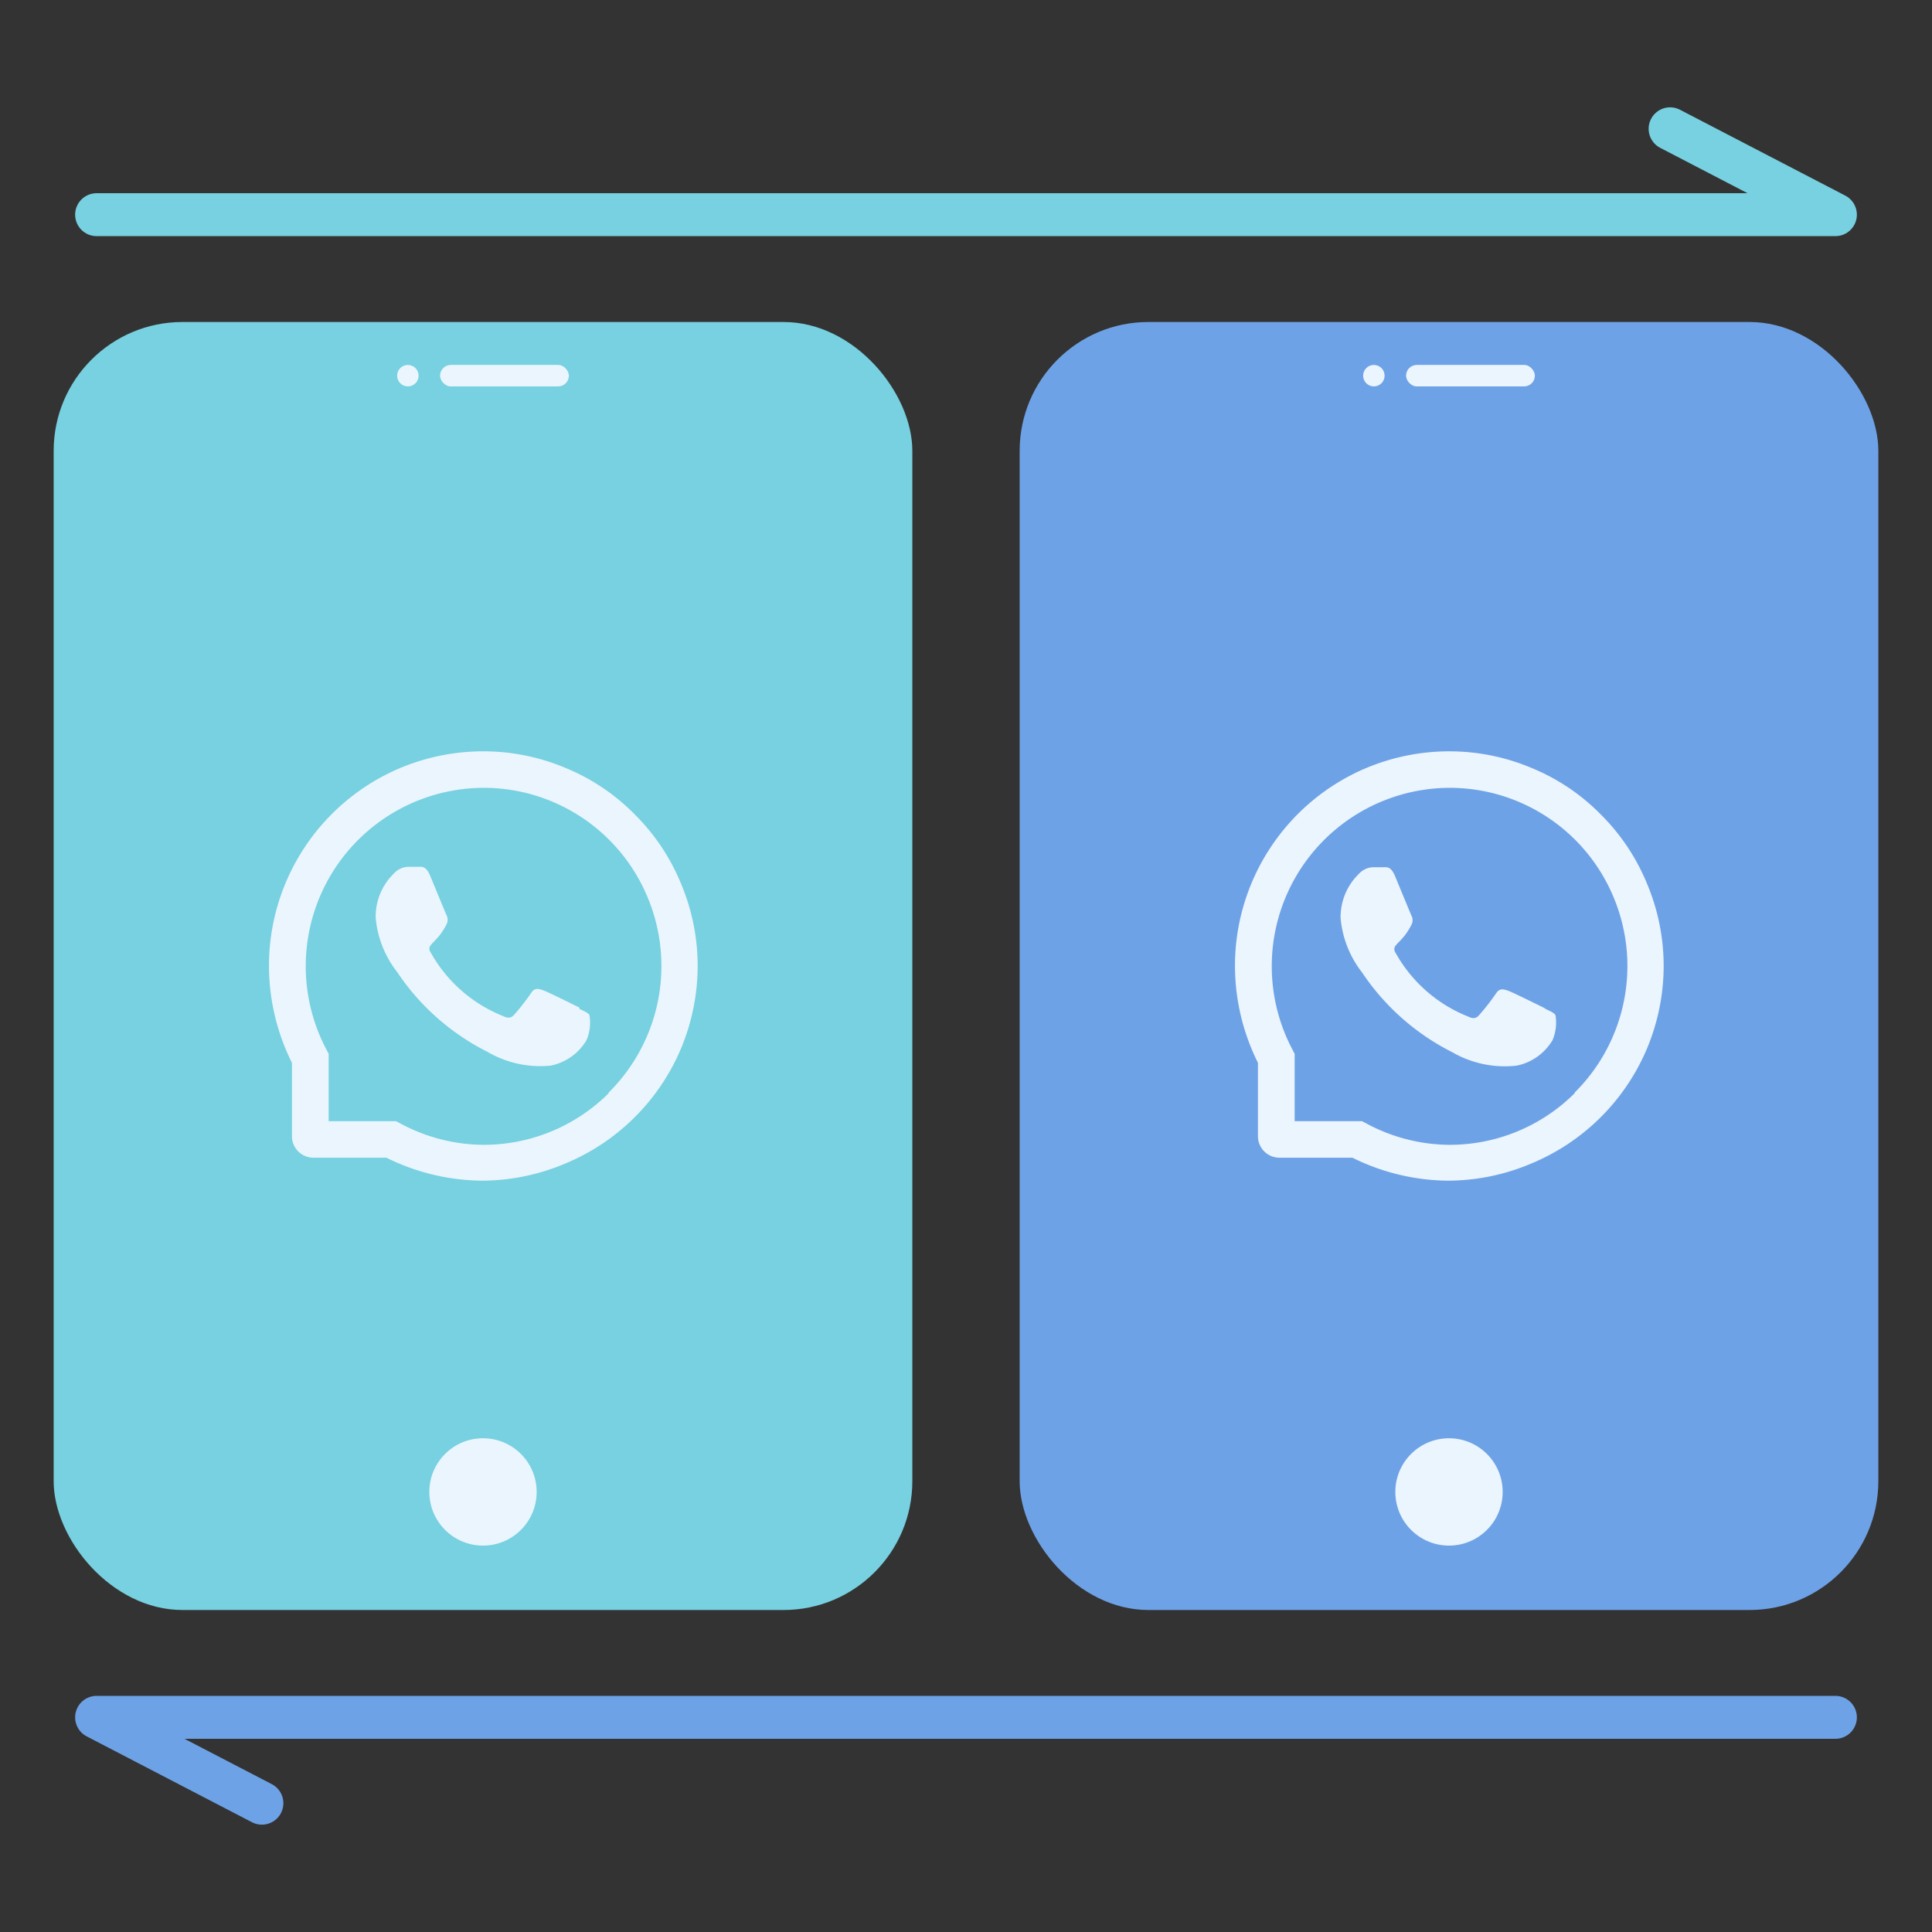
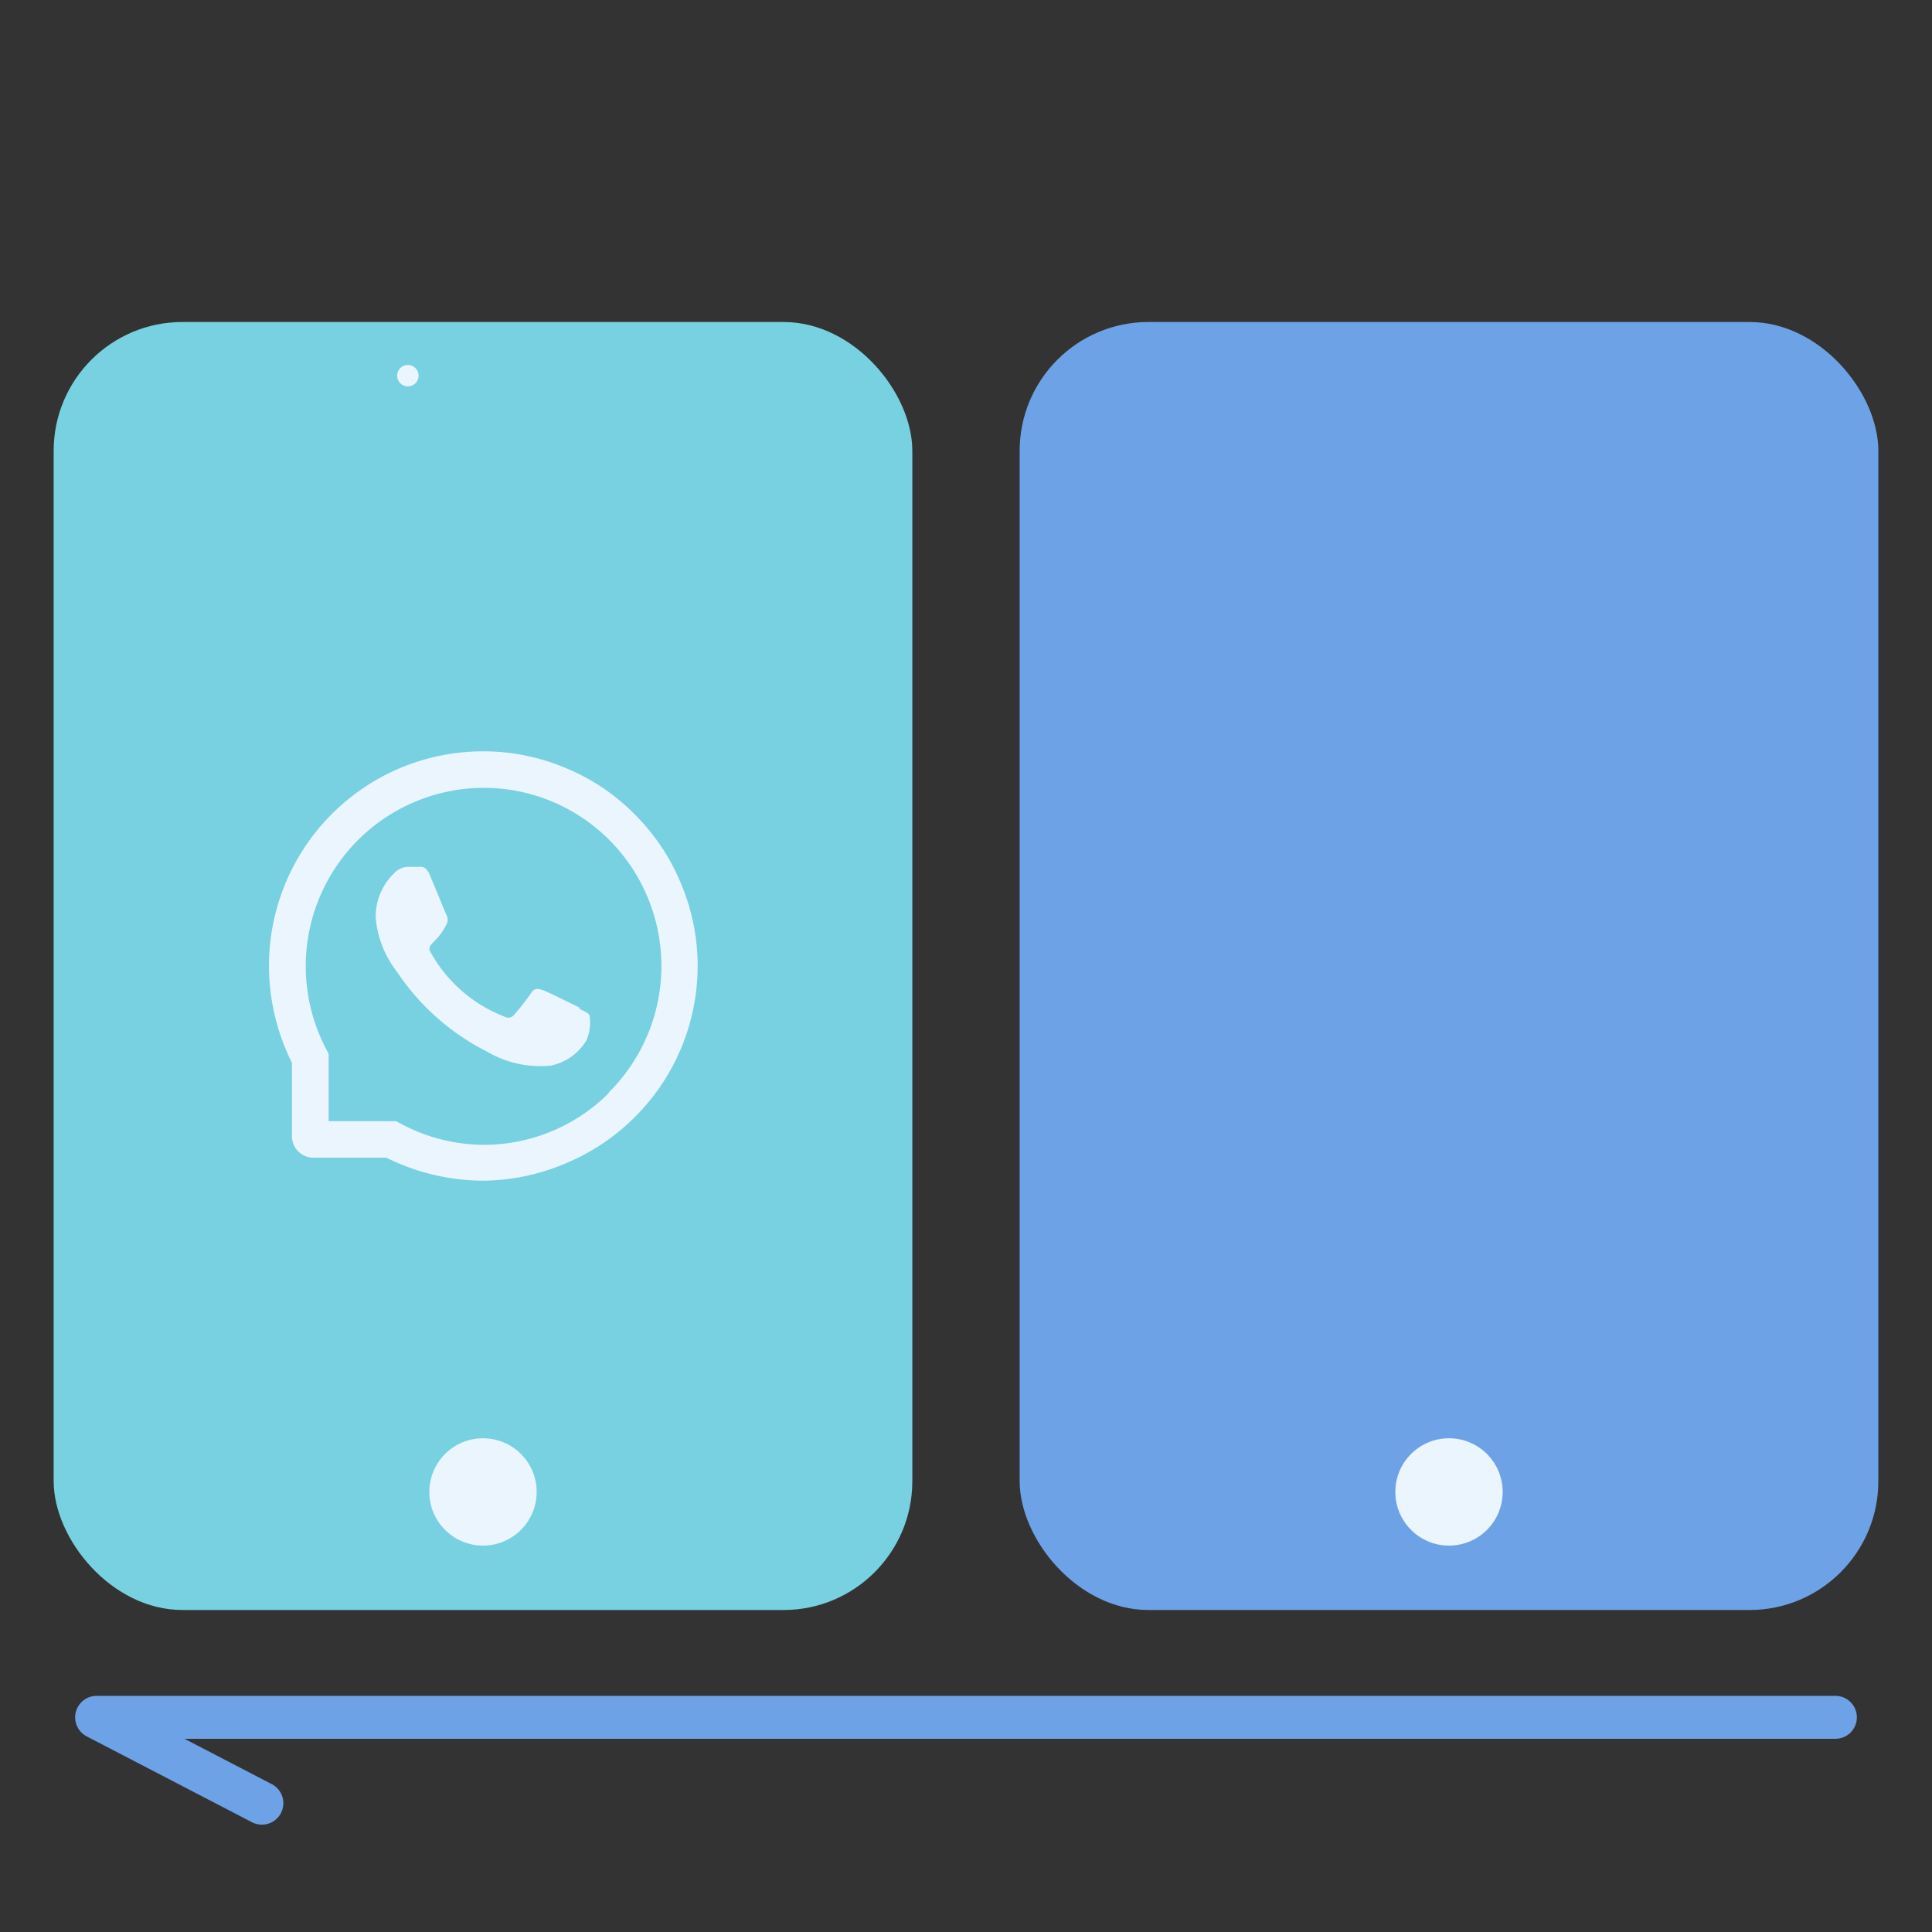
<svg xmlns="http://www.w3.org/2000/svg" id="图层_1" data-name="图层 1" viewBox="0 0 90 90">
  <rect x="0" y="0" width="90" height="90" fill="#333333" stroke="none" />
  <defs>
    <style>.cls-1,.cls-6,.cls-7{fill:none;}.cls-2{clip-path:url(#clip-path);}.cls-3{fill:#6ea2e6;}.cls-4{fill:#ebf5fe;}.cls-5{fill:#77d1e0;}.cls-6{stroke:#77d1e0;}.cls-6,.cls-7{stroke-linecap:round;stroke-linejoin:round;stroke-width:2px;}.cls-7{stroke:#6ea2e6;}</style>
    <clipPath id="clip-path">
      <rect class="cls-1" width="90" height="90" />
    </clipPath>
  </defs>
  <title>transfer</title>
  <g class="cls-2">
    <rect class="cls-3" x="47.5" y="15" width="40" height="60" rx="6" />
    <circle class="cls-4" cx="67.5" cy="69.5" r="2.5" />
-     <rect class="cls-4" x="65.5" y="17" width="6" height="1" rx="0.5" />
-     <circle class="cls-4" cx="64" cy="17.5" r="0.5" />
-     <path class="cls-4" d="M72,47c.24.12.4.18.46.29a2.1,2.1,0,0,1-.14,1.17,2.53,2.53,0,0,1-1.66,1.18,4.88,4.88,0,0,1-3-.62,11,11,0,0,1-4.21-3.72,4.78,4.78,0,0,1-1-2.54,2.81,2.81,0,0,1,.86-2.06.92.92,0,0,1,.66-.3h.47c.15,0,.35-.06.55.42s.7,1.7.76,1.83a.46.46,0,0,1,0,.43c-.47.94-1,.91-.72,1.34a6.69,6.69,0,0,0,3.35,2.93c.24.12.39.1.53-.07a10.4,10.4,0,0,0,.78-1c.16-.25.33-.21.56-.13s1.43.68,1.68.8ZM77.5,45a10,10,0,0,1-.8,3.9,10,10,0,0,1-5.34,5.29A10,10,0,0,1,67.5,55h0A10.18,10.18,0,0,1,63,53.93H59.6a1,1,0,0,1-1-1V49.51a10.14,10.14,0,0,1-1.07-4.46,10,10,0,0,1,6.06-9.25,10,10,0,0,1,3.9-.8h0a9.84,9.84,0,0,1,3.87.78,9.65,9.65,0,0,1,3.2,2.15,9.75,9.75,0,0,1,2.15,3.2A9.89,9.89,0,0,1,77.5,45ZM73.35,50.9a8.3,8.3,0,0,0,1.81-9.12A8.27,8.27,0,0,0,67.5,36.7h0a8.31,8.31,0,0,0-7.29,12.2l.1.19v3.14h3.14l.19.1a8.25,8.25,0,0,0,3.86,1h0a8.24,8.24,0,0,0,5.85-2.4Z" />
    <rect class="cls-5" x="2.5" y="15" width="40" height="60" rx="6" />
    <circle class="cls-4" cx="22.5" cy="69.5" r="2.5" />
-     <rect class="cls-4" x="20.5" y="17" width="6" height="1" rx="0.5" />
    <circle class="cls-4" cx="19" cy="17.5" r="0.5" />
    <path class="cls-4" d="M27,47c.24.12.4.18.46.29a2.1,2.1,0,0,1-.14,1.17,2.53,2.53,0,0,1-1.66,1.18A4.88,4.88,0,0,1,22.71,49a11,11,0,0,1-4.21-3.72,4.78,4.78,0,0,1-1-2.54,2.81,2.81,0,0,1,.86-2.06.92.92,0,0,1,.66-.3h.47c.15,0,.35-.06.55.42s.7,1.7.76,1.83a.46.46,0,0,1,0,.43c-.47.94-1,.91-.72,1.34a6.69,6.69,0,0,0,3.35,2.93c.24.12.39.1.53-.07a10.4,10.4,0,0,0,.78-1c.16-.25.33-.21.56-.13s1.43.68,1.68.8ZM32.5,45a10,10,0,0,1-.8,3.9,10,10,0,0,1-5.34,5.29A10,10,0,0,1,22.5,55h0A10.18,10.18,0,0,1,18,53.93H14.6a1,1,0,0,1-1-1V49.51a10.14,10.14,0,0,1-1.07-4.46,10,10,0,0,1,6.06-9.25,10,10,0,0,1,3.9-.8h0a9.84,9.84,0,0,1,3.87.78,9.65,9.65,0,0,1,3.2,2.15,9.75,9.75,0,0,1,2.15,3.2A9.89,9.89,0,0,1,32.5,45ZM28.35,50.9a8.3,8.3,0,0,0,1.81-9.12A8.27,8.27,0,0,0,22.5,36.7h0a8.31,8.31,0,0,0-7.29,12.2l.1.19v3.14h3.14l.19.1a8.25,8.25,0,0,0,3.86,1h0a8.24,8.24,0,0,0,5.85-2.4Z" />
-     <polyline class="cls-6" points="77.8 6 85.5 10 4.5 10" />
    <polyline class="cls-7" points="12.2 84 4.5 80 85.5 80" />
  </g>
</svg>